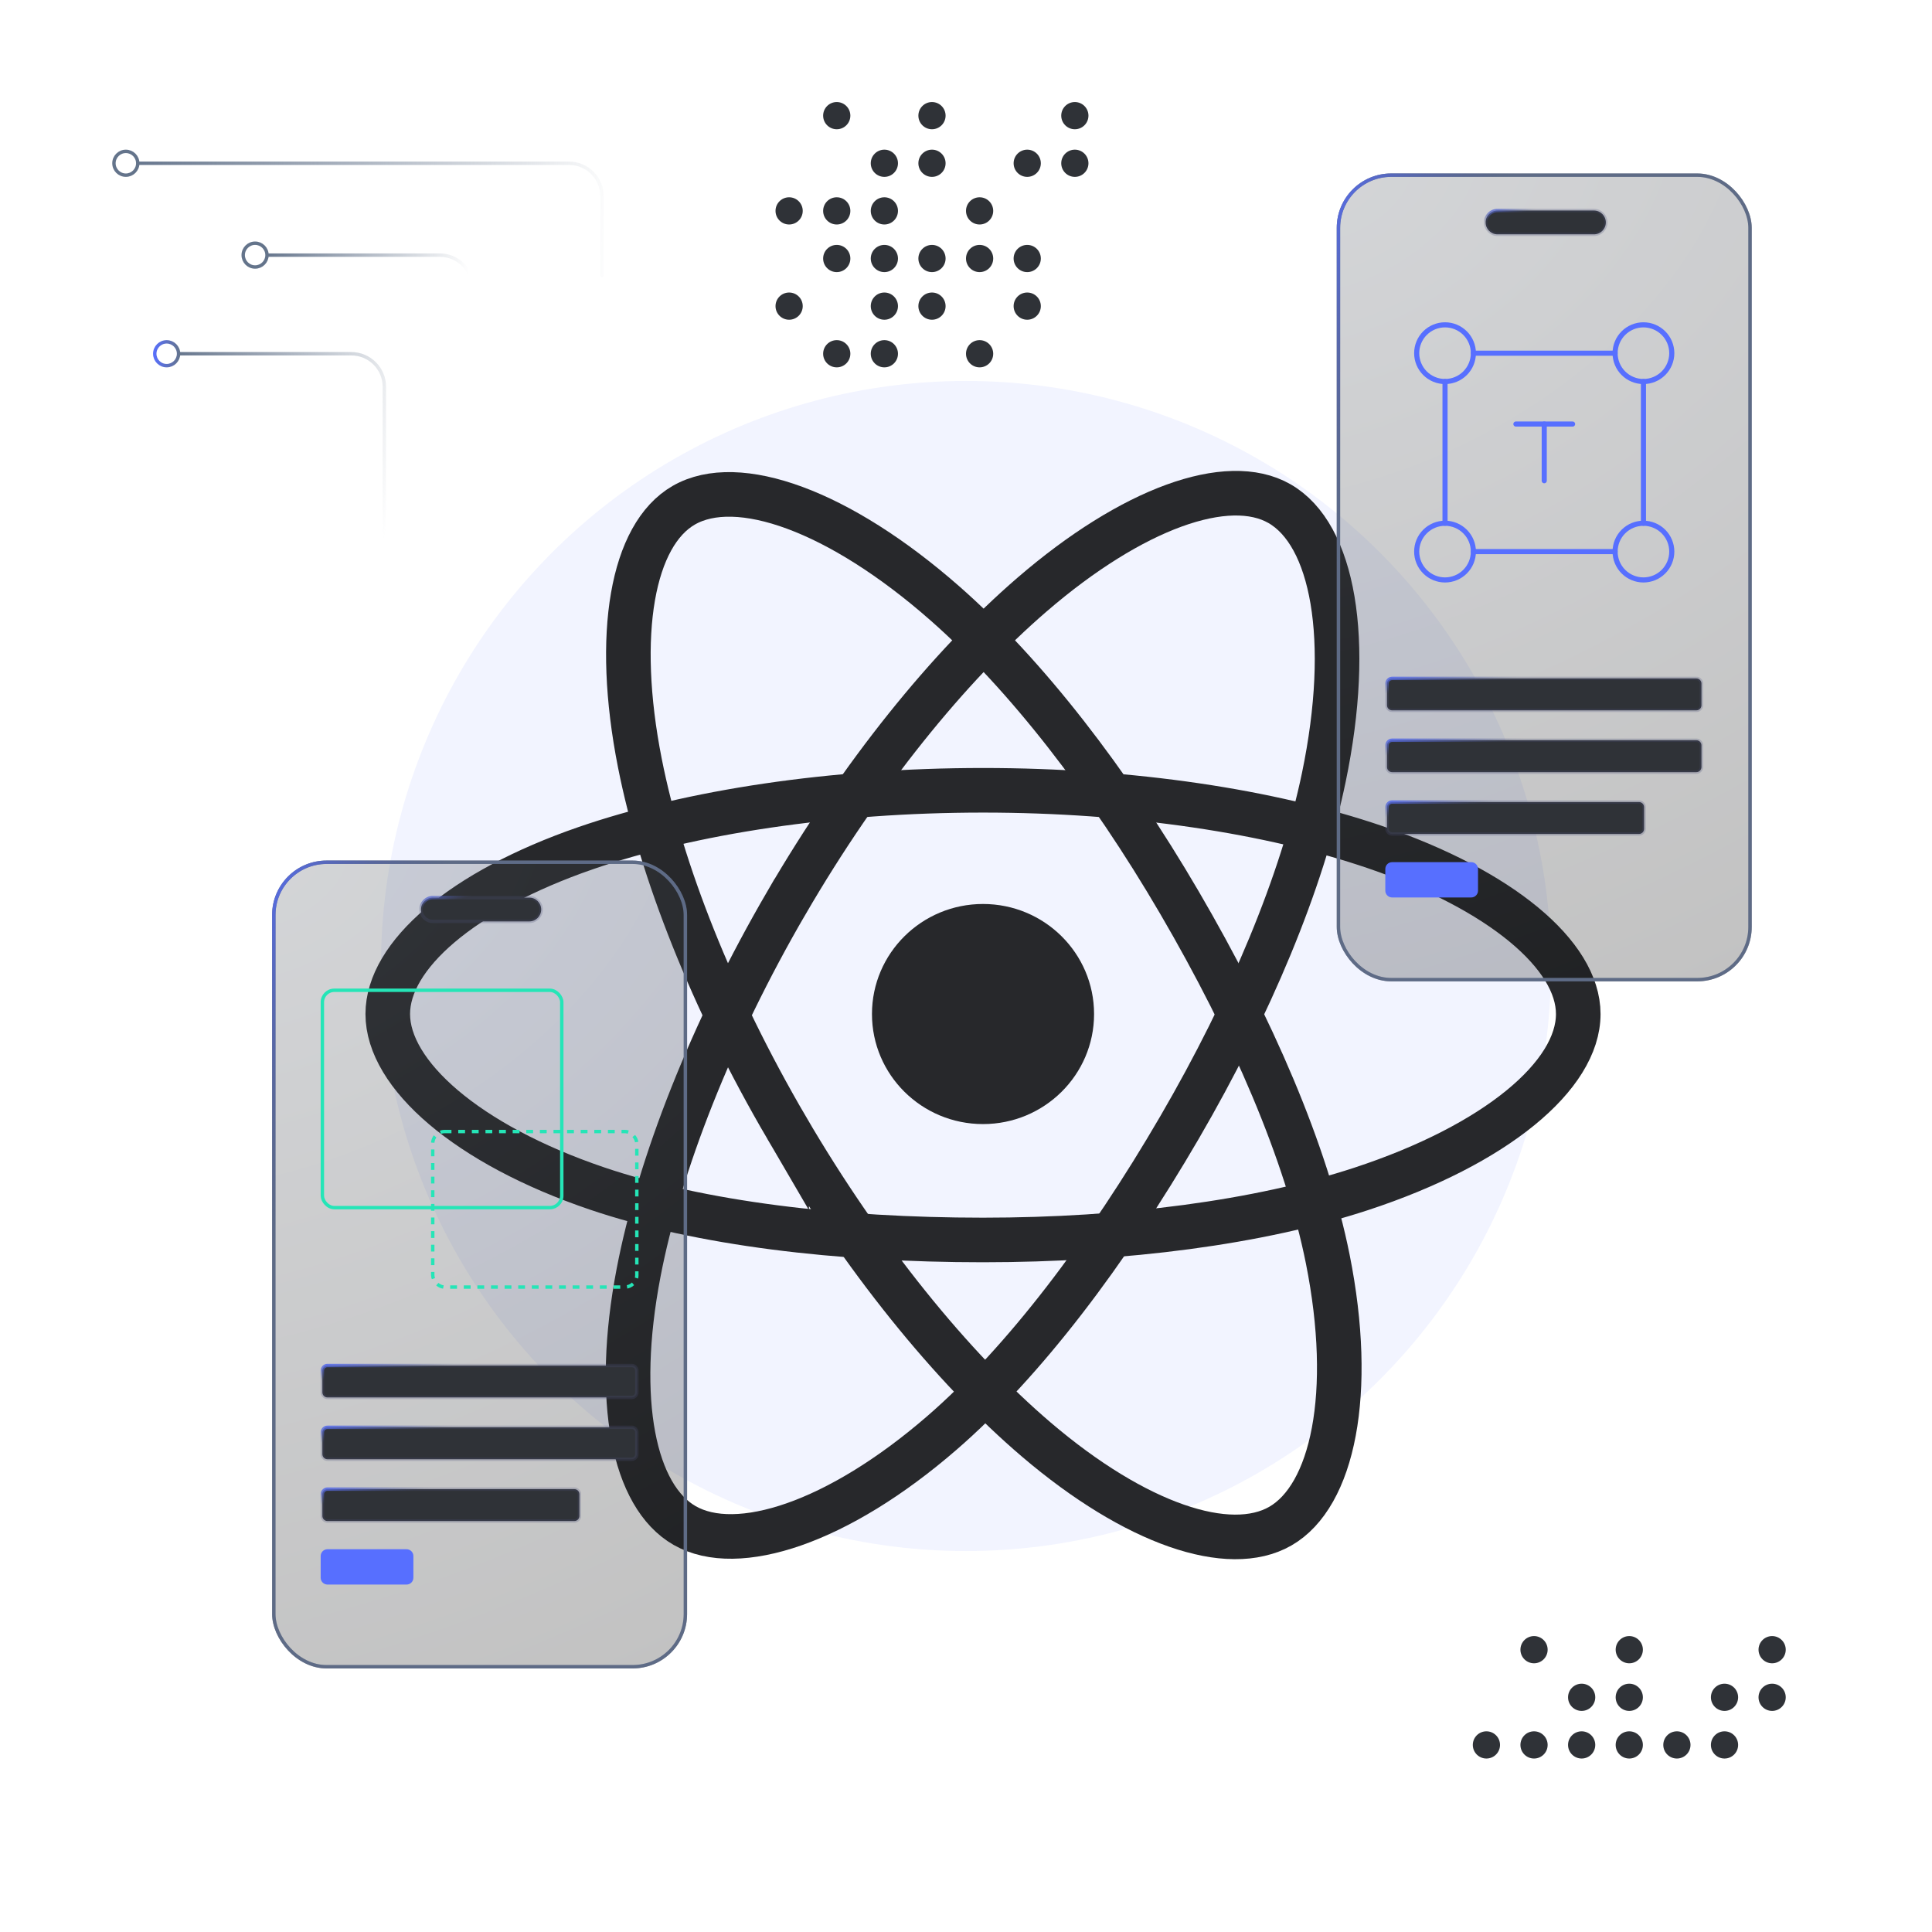
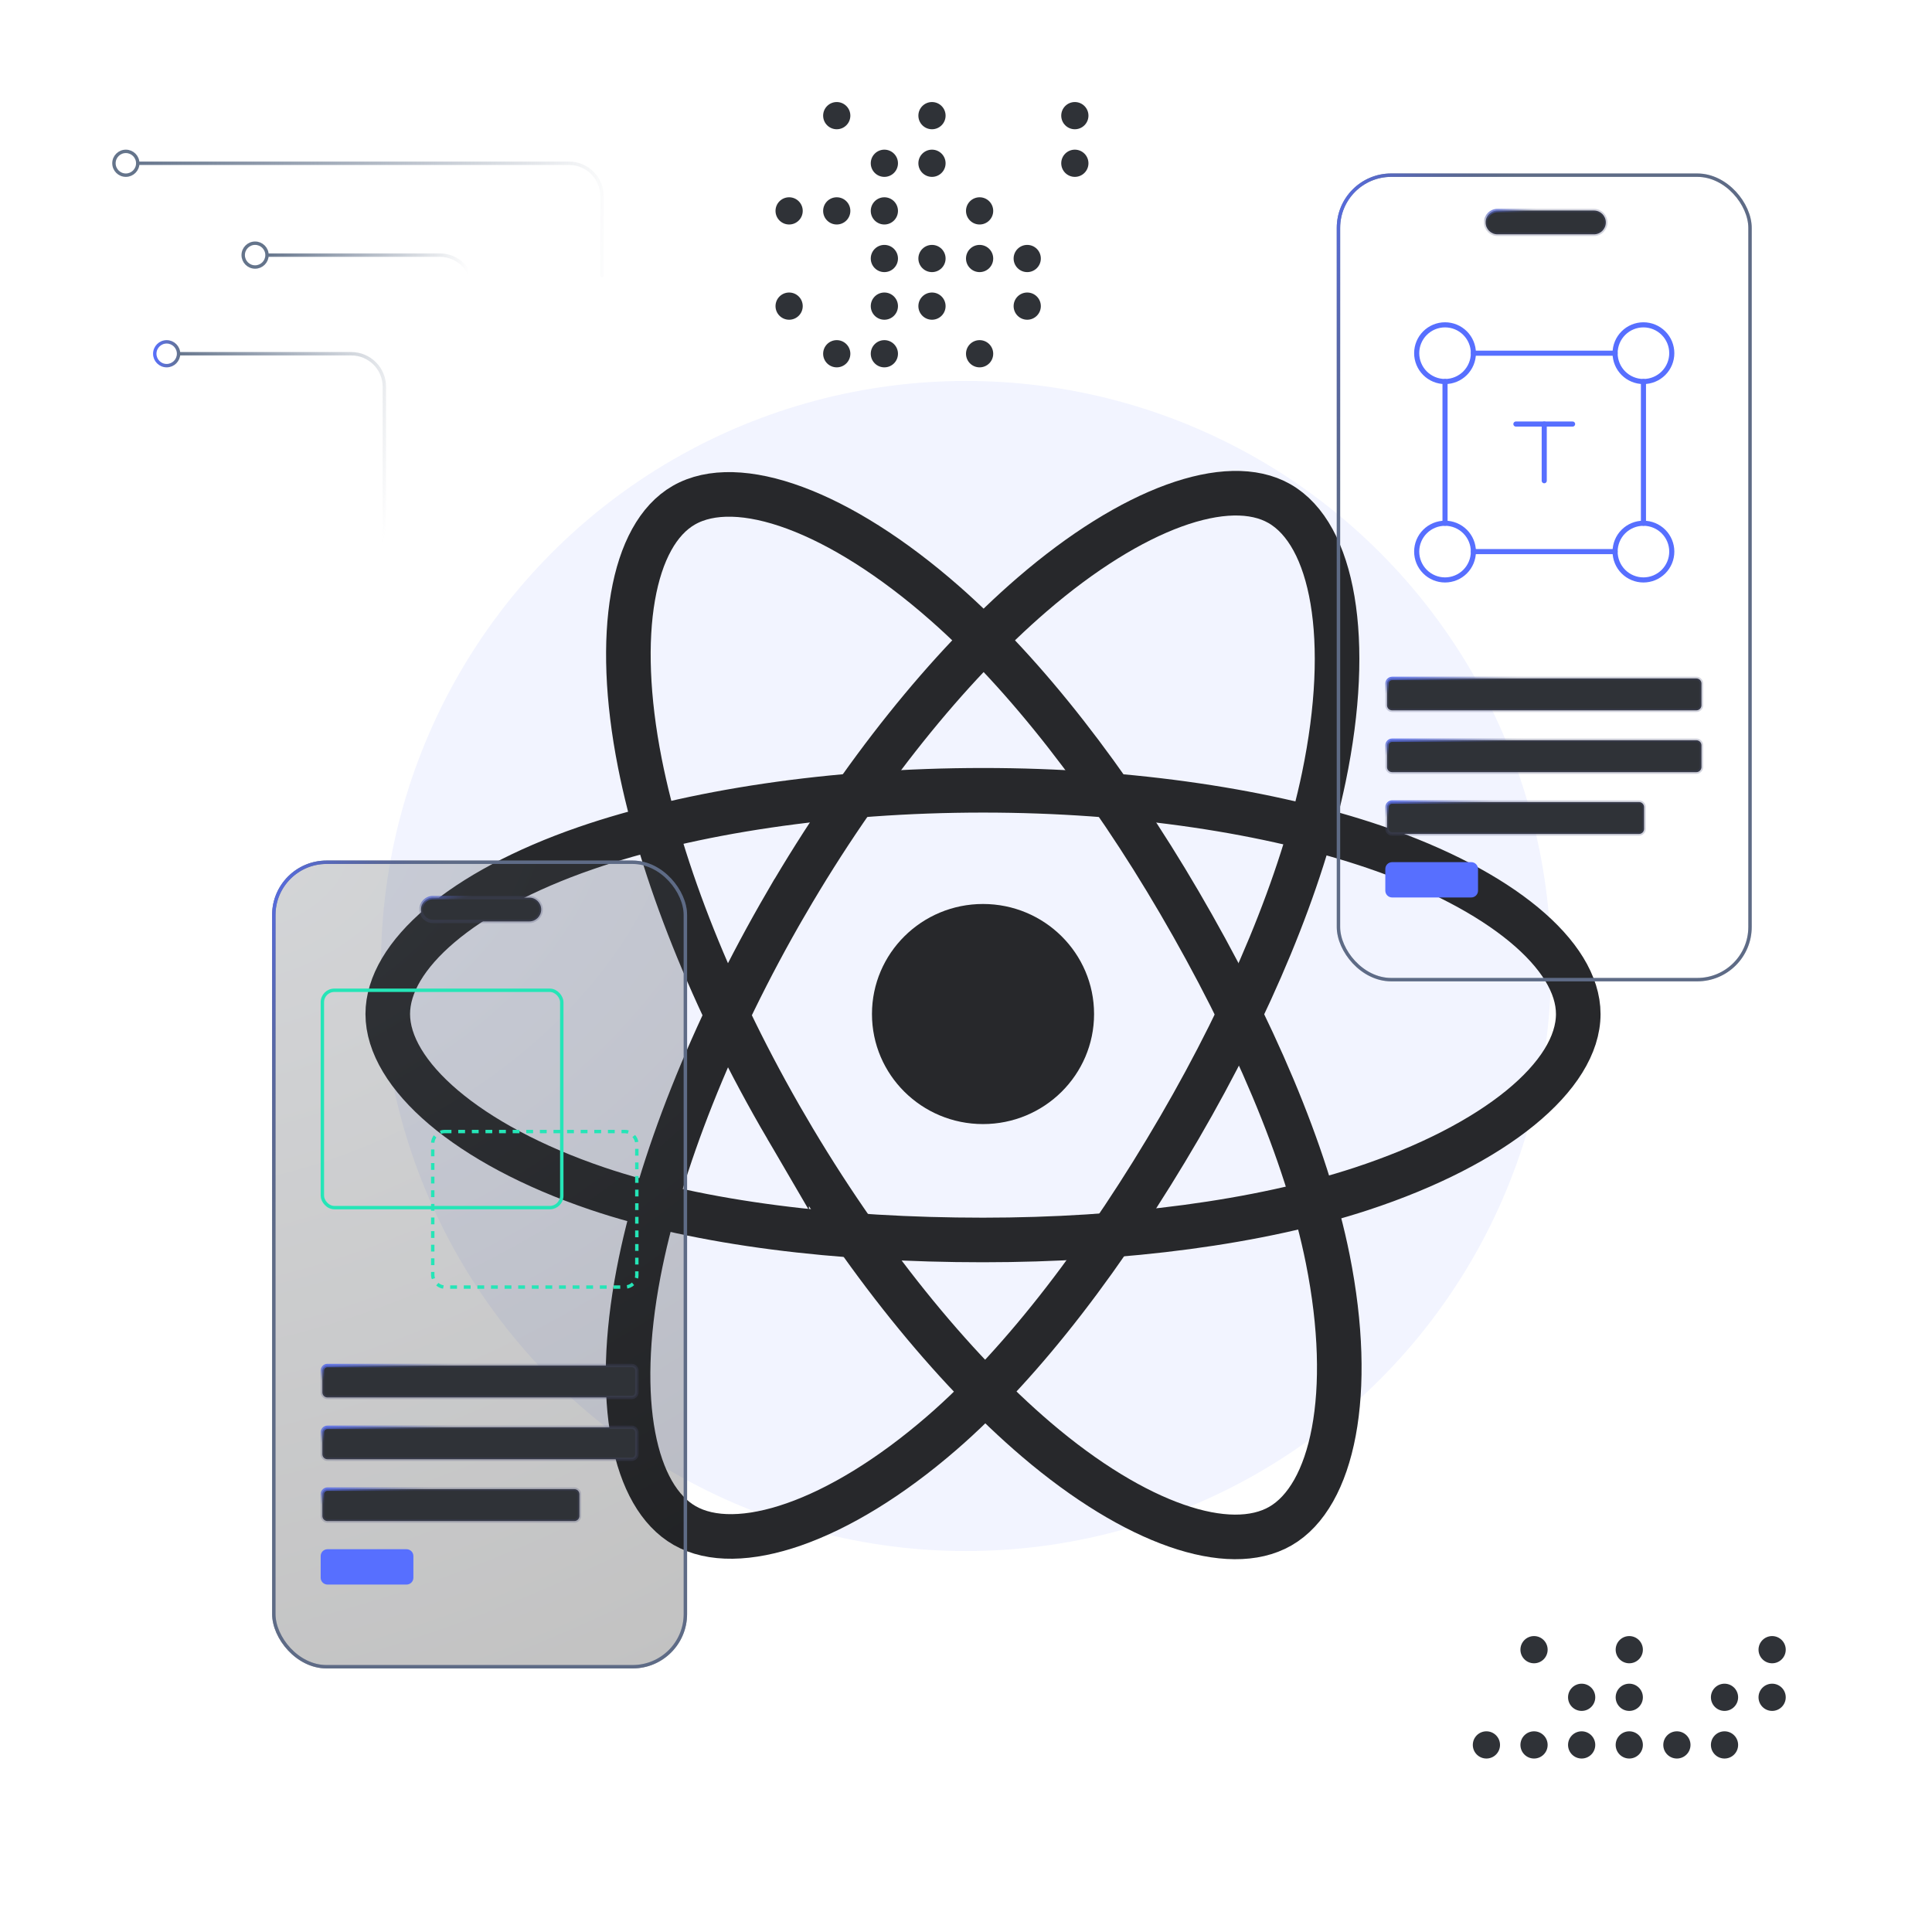
<svg xmlns="http://www.w3.org/2000/svg" width="568" height="568" viewBox="0 0 568 568" fill="none">
  <g clip-path="url(#clip0_72_230)">
    <g opacity="0.08" filter="url(#filter0_f_72_230)">
      <circle cx="284" cy="284" r="172" fill="#576FFF" />
    </g>
    <path d="M289.003 330.474C307.034 330.474 321.651 315.989 321.651 298.121C321.651 280.252 307.034 265.767 289.003 265.767C270.972 265.767 256.355 280.252 256.355 298.121C256.355 315.989 270.972 330.474 289.003 330.474Z" fill="#27282B" />
    <path fill-rule="evenodd" clip-rule="evenodd" d="M289.003 232.34C332.837 232.34 373.558 238.573 404.262 249.048C441.255 261.668 464 280.798 464 298.121C464 316.172 439.895 336.495 400.169 349.538C370.135 359.398 330.613 364.546 289.003 364.546C246.341 364.546 205.943 359.714 175.571 349.429C137.145 336.414 114 315.828 114 298.121C114 280.939 135.717 261.957 172.19 249.355C203.008 238.708 244.734 232.34 288.997 232.34H289.003Z" stroke="#27282B" stroke-width="13.109" />
    <path fill-rule="evenodd" clip-rule="evenodd" d="M231.215 265.42C253.114 227.791 278.905 195.948 303.401 174.823C332.914 149.371 361 139.403 376.142 148.056C391.922 157.074 397.645 187.921 389.201 228.538C382.823 259.247 367.573 295.745 346.785 331.466C325.472 368.089 301.068 400.355 276.906 421.283C246.332 447.768 216.773 457.353 201.294 448.507C186.274 439.929 180.53 411.799 187.736 374.192C193.824 342.417 209.102 303.417 231.208 265.419L231.215 265.42Z" stroke="#27282B" stroke-width="13.109" />
    <path fill-rule="evenodd" clip-rule="evenodd" d="M231.272 331.562C209.312 293.975 194.36 255.922 188.119 224.342C180.606 186.293 185.918 157.201 201.046 148.523C216.811 139.479 246.637 149.97 277.93 177.505C301.59 198.323 325.885 229.638 346.733 265.324C368.107 301.912 384.127 338.979 390.359 370.175C398.245 409.652 391.862 439.815 376.398 448.686C361.393 457.294 333.934 448.18 304.655 423.212C279.917 402.117 253.45 369.522 231.272 331.561V331.562Z" stroke="#27282B" stroke-width="13.109" />
    <g filter="url(#filter1_b_72_230)">
      <rect x="80" y="253" width="122" height="237.511" rx="16" fill="url(#paint0_radial_72_230)" fill-opacity="0.25" />
      <rect x="80.5" y="253.5" width="121" height="236.511" rx="15.5" stroke="#64748B" />
    </g>
    <g filter="url(#filter2_b_72_230)">
      <rect x="80.5" y="253.5" width="121" height="236.511" rx="15.5" stroke="url(#paint1_linear_72_230)" />
    </g>
    <path d="M123.766 267.395C123.766 265.462 125.332 263.896 127.264 263.896H155.608C157.54 263.896 159.106 265.462 159.106 267.395C159.106 269.327 157.54 270.893 155.608 270.893H127.264C125.332 270.893 123.766 269.327 123.766 267.395Z" fill="#2F3237" stroke="url(#paint2_linear_72_230)" />
    <path d="M94.777 421.128C94.777 420.299 95.449 419.628 96.277 419.628H185.724C186.553 419.628 187.224 420.299 187.224 421.128V427.511C187.224 428.339 186.553 429.011 185.724 429.011H96.277C95.449 429.011 94.777 428.339 94.777 427.511V421.128Z" fill="#2F3237" stroke="url(#paint3_linear_72_230)" />
    <path d="M94.777 402.957C94.777 402.129 95.449 401.457 96.277 401.457H185.724C186.553 401.457 187.224 402.129 187.224 402.957V409.34C187.224 410.169 186.553 410.84 185.724 410.84H96.277C95.449 410.84 94.777 410.169 94.777 409.34V402.957Z" fill="#2F3237" stroke="url(#paint4_linear_72_230)" />
    <path d="M94.777 439.298C94.777 438.469 95.449 437.798 96.277 437.798H168.852C169.68 437.798 170.352 438.469 170.352 439.298V445.681C170.352 446.509 169.68 447.181 168.852 447.181H96.277C95.449 447.181 94.777 446.509 94.777 445.681V439.298Z" fill="#2F3237" stroke="url(#paint5_linear_72_230)" />
    <path d="M94.277 457.468C94.277 456.364 95.173 455.468 96.277 455.468H119.533C120.637 455.468 121.533 456.364 121.533 457.468V463.851C121.533 464.956 120.637 465.851 119.533 465.851H96.277C95.173 465.851 94.277 464.956 94.277 463.851V457.468Z" fill="#576FFF" />
    <rect x="94.777" y="291.138" width="70.383" height="63.894" rx="3.5" stroke="#25E5B7" />
    <rect x="127.223" y="332.67" width="60" height="45.723" rx="3.5" stroke="#25E5B7" stroke-dasharray="2 2" />
    <g filter="url(#filter3_b_72_230)">
-       <rect x="393" y="51" width="122" height="237.511" rx="16" fill="url(#paint6_radial_72_230)" fill-opacity="0.25" />
      <rect x="393.5" y="51.5" width="121" height="236.511" rx="15.5" stroke="#64748B" />
    </g>
    <g filter="url(#filter4_b_72_230)">
      <rect x="393.5" y="51.5" width="121" height="236.511" rx="15.5" stroke="url(#paint7_linear_72_230)" />
    </g>
    <path d="M436.766 65.395C436.766 63.462 438.332 61.896 440.264 61.896H468.608C470.54 61.896 472.106 63.462 472.106 65.395C472.106 67.327 470.54 68.893 468.608 68.893H440.264C438.332 68.893 436.766 67.327 436.766 65.395Z" fill="#2F3237" stroke="url(#paint8_linear_72_230)" />
    <path d="M407.777 219.128C407.777 218.299 408.449 217.628 409.277 217.628H498.724C499.553 217.628 500.224 218.299 500.224 219.128V225.511C500.224 226.339 499.553 227.011 498.724 227.011H409.277C408.449 227.011 407.777 226.339 407.777 225.511V219.128Z" fill="#2F3237" stroke="url(#paint9_linear_72_230)" />
    <path d="M407.777 200.957C407.777 200.129 408.449 199.457 409.277 199.457H498.724C499.553 199.457 500.224 200.129 500.224 200.957V207.34C500.224 208.169 499.553 208.84 498.724 208.84H409.277C408.449 208.84 407.777 208.169 407.777 207.34V200.957Z" fill="#2F3237" stroke="url(#paint10_linear_72_230)" />
    <path d="M407.777 237.298C407.777 236.469 408.449 235.798 409.277 235.798H481.852C482.68 235.798 483.352 236.469 483.352 237.298V243.681C483.352 244.509 482.68 245.181 481.852 245.181H409.277C408.449 245.181 407.777 244.509 407.777 243.681V237.298Z" fill="#2F3237" stroke="url(#paint11_linear_72_230)" />
    <path d="M407.277 255.468C407.277 254.364 408.173 253.468 409.277 253.468H432.533C433.637 253.468 434.533 254.364 434.533 255.468V261.851C434.533 262.956 433.637 263.851 432.533 263.851H409.277C408.173 263.851 407.277 262.956 407.277 261.851V255.468Z" fill="#576FFF" />
    <g clip-path="url(#clip1_72_230)">
      <path d="M416.5 103.833C416.5 106.043 417.378 108.163 418.941 109.726C420.504 111.289 422.623 112.167 424.833 112.167C427.043 112.167 429.163 111.289 430.726 109.726C432.289 108.163 433.167 106.043 433.167 103.833C433.167 101.623 432.289 99.504 430.726 97.941C429.163 96.378 427.043 95.5 424.833 95.5C422.623 95.5 420.504 96.378 418.941 97.941C417.378 99.504 416.5 101.623 416.5 103.833Z" stroke="#576FFF" stroke-width="1.5" stroke-linecap="round" stroke-linejoin="round" />
      <path d="M474.832 103.833C474.832 106.043 475.71 108.163 477.273 109.726C478.836 111.289 480.955 112.167 483.165 112.167C485.376 112.167 487.495 111.289 489.058 109.726C490.621 108.163 491.499 106.043 491.499 103.833C491.499 101.623 490.621 99.504 489.058 97.941C487.495 96.378 485.376 95.5 483.165 95.5C480.955 95.5 478.836 96.378 477.273 97.941C475.71 99.504 474.832 101.623 474.832 103.833Z" stroke="#576FFF" stroke-width="1.5" stroke-linecap="round" stroke-linejoin="round" />
      <path d="M416.5 162.167C416.5 164.377 417.378 166.496 418.941 168.059C420.504 169.622 422.623 170.5 424.833 170.5C427.043 170.5 429.163 169.622 430.726 168.059C432.289 166.496 433.167 164.377 433.167 162.167C433.167 159.957 432.289 157.837 430.726 156.274C429.163 154.711 427.043 153.833 424.833 153.833C422.623 153.833 420.504 154.711 418.941 156.274C417.378 157.837 416.5 159.957 416.5 162.167Z" stroke="#576FFF" stroke-width="1.5" stroke-linecap="round" stroke-linejoin="round" />
      <path d="M474.832 162.167C474.832 164.377 475.71 166.496 477.273 168.059C478.836 169.622 480.955 170.5 483.165 170.5C485.376 170.5 487.495 169.622 489.058 168.059C490.621 166.496 491.499 164.377 491.499 162.167C491.499 159.957 490.621 157.837 489.058 156.274C487.495 154.711 485.376 153.833 483.165 153.833C480.955 153.833 478.836 154.711 477.273 156.274C475.71 157.837 474.832 159.957 474.832 162.167Z" stroke="#576FFF" stroke-width="1.5" stroke-linecap="round" stroke-linejoin="round" />
      <path d="M424.832 112.167V153.833" stroke="#576FFF" stroke-width="1.5" stroke-linecap="round" stroke-linejoin="round" />
      <path d="M433.168 103.833H474.835" stroke="#576FFF" stroke-width="1.5" stroke-linecap="round" stroke-linejoin="round" />
      <path d="M433.168 162.167H474.835" stroke="#576FFF" stroke-width="1.5" stroke-linecap="round" stroke-linejoin="round" />
      <path d="M483.168 112.167V153.833" stroke="#576FFF" stroke-width="1.5" stroke-linecap="round" stroke-linejoin="round" />
      <path d="M445.668 124.667H462.335" stroke="#576FFF" stroke-width="1.5" stroke-linecap="round" stroke-linejoin="round" />
      <path d="M454 141.333V124.667" stroke="#576FFF" stroke-width="1.5" stroke-linecap="round" stroke-linejoin="round" />
    </g>
    <circle cx="451" cy="485" r="4" fill="#2F3237" />
    <circle cx="479" cy="485" r="4" fill="#2F3237" />
    <circle cx="521" cy="485" r="4" fill="#2F3237" />
    <circle cx="437" cy="513" r="4" fill="#2F3237" />
    <circle cx="451" cy="513" r="4" fill="#2F3237" />
    <circle cx="465" cy="499" r="4" fill="#2F3237" />
    <circle cx="465" cy="513" r="4" fill="#2F3237" />
    <circle cx="479" cy="499" r="4" fill="#2F3237" />
    <circle cx="479" cy="513" r="4" fill="#2F3237" />
    <circle cx="493" cy="513" r="4" fill="#2F3237" />
    <circle cx="507" cy="499" r="4" fill="#2F3237" />
    <circle cx="507" cy="513" r="4" fill="#2F3237" />
    <circle cx="521" cy="499" r="4" fill="#2F3237" />
    <path d="M139 108L139 84.71C139 79.347 134.653 75 129.29 75L79 75" stroke="url(#paint12_linear_72_230)" stroke-linecap="round" />
    <circle cx="4" cy="4" r="3.5" transform="matrix(-4.37114e-08 1 1 4.37114e-08 71 71)" stroke="#64748B" />
    <path d="M113 170L113 113.71C113 108.347 108.653 104 103.29 104L53 104" stroke="url(#paint13_linear_72_230)" stroke-linecap="round" />
    <circle cx="4" cy="4" r="3.5" transform="matrix(1.39071e-07 1 1 -1.39071e-07 45 100)" stroke="url(#paint14_linear_72_230)" />
    <path d="M177 81L177 57.71C177 52.347 172.653 48 167.29 48L41 48" stroke="url(#paint15_linear_72_230)" stroke-linecap="round" />
    <circle cx="4" cy="4" r="3.5" transform="matrix(-4.37114e-08 1 1 4.37114e-08 33 44)" stroke="#64748B" />
    <circle cx="246" cy="34" r="4" fill="#2F3237" />
    <circle cx="274" cy="34" r="4" fill="#2F3237" />
    <circle cx="316" cy="34" r="4" fill="#2F3237" />
    <circle cx="232" cy="62" r="4" fill="#2F3237" />
    <circle cx="246" cy="62" r="4" fill="#2F3237" />
    <circle cx="232" cy="90" r="4" fill="#2F3237" />
    <circle cx="260" cy="62" r="4" fill="#2F3237" />
-     <circle cx="246" cy="76" r="4" fill="#2F3237" />
    <circle cx="246" cy="104" r="4" fill="#2F3237" />
    <circle cx="288" cy="62" r="4" fill="#2F3237" />
    <circle cx="260" cy="48" r="4" fill="#2F3237" />
    <circle cx="260" cy="76" r="4" fill="#2F3237" />
    <circle cx="260" cy="90" r="4" fill="#2F3237" />
    <circle cx="260" cy="104" r="4" fill="#2F3237" />
    <circle cx="274" cy="48" r="4" fill="#2F3237" />
    <circle cx="274" cy="76" r="4" fill="#2F3237" />
    <circle cx="274" cy="90" r="4" fill="#2F3237" />
    <circle cx="288" cy="76" r="4" fill="#2F3237" />
    <circle cx="288" cy="104" r="4" fill="#2F3237" />
-     <circle cx="302" cy="48" r="4" fill="#2F3237" />
    <circle cx="302" cy="76" r="4" fill="#2F3237" />
    <circle cx="302" cy="90" r="4" fill="#2F3237" />
    <circle cx="316" cy="48" r="4" fill="#2F3237" />
  </g>
  <defs>
    <filter id="filter0_f_72_230" x="-48" y="-48" width="664" height="664" filterUnits="userSpaceOnUse" color-interpolation-filters="sRGB">
      <feFlood flood-opacity="0" result="BackgroundImageFix" />
      <feBlend mode="normal" in="SourceGraphic" in2="BackgroundImageFix" result="shape" />
      <feGaussianBlur stdDeviation="80" result="effect1_foregroundBlur_72_230" />
    </filter>
    <filter id="filter1_b_72_230" x="70" y="243" width="142" height="257.511" filterUnits="userSpaceOnUse" color-interpolation-filters="sRGB">
      <feFlood flood-opacity="0" result="BackgroundImageFix" />
      <feGaussianBlur in="BackgroundImageFix" stdDeviation="5" />
      <feComposite in2="SourceAlpha" operator="in" result="effect1_backgroundBlur_72_230" />
      <feBlend mode="normal" in="SourceGraphic" in2="effect1_backgroundBlur_72_230" result="shape" />
    </filter>
    <filter id="filter2_b_72_230" x="70" y="243" width="142" height="257.511" filterUnits="userSpaceOnUse" color-interpolation-filters="sRGB">
      <feFlood flood-opacity="0" result="BackgroundImageFix" />
      <feGaussianBlur in="BackgroundImageFix" stdDeviation="5" />
      <feComposite in2="SourceAlpha" operator="in" result="effect1_backgroundBlur_72_230" />
      <feBlend mode="normal" in="SourceGraphic" in2="effect1_backgroundBlur_72_230" result="shape" />
    </filter>
    <filter id="filter3_b_72_230" x="383" y="41" width="142" height="257.511" filterUnits="userSpaceOnUse" color-interpolation-filters="sRGB">
      <feFlood flood-opacity="0" result="BackgroundImageFix" />
      <feGaussianBlur in="BackgroundImageFix" stdDeviation="5" />
      <feComposite in2="SourceAlpha" operator="in" result="effect1_backgroundBlur_72_230" />
      <feBlend mode="normal" in="SourceGraphic" in2="effect1_backgroundBlur_72_230" result="shape" />
    </filter>
    <filter id="filter4_b_72_230" x="383" y="41" width="142" height="257.511" filterUnits="userSpaceOnUse" color-interpolation-filters="sRGB">
      <feFlood flood-opacity="0" result="BackgroundImageFix" />
      <feGaussianBlur in="BackgroundImageFix" stdDeviation="5" />
      <feComposite in2="SourceAlpha" operator="in" result="effect1_backgroundBlur_72_230" />
      <feBlend mode="normal" in="SourceGraphic" in2="effect1_backgroundBlur_72_230" result="shape" />
    </filter>
    <radialGradient id="paint0_radial_72_230" cx="0" cy="0" r="1" gradientUnits="userSpaceOnUse" gradientTransform="translate(80 253) rotate(62.812) scale(267.012 387.437)">
      <stop stop-color="#515761" />
      <stop offset="1" stop-color="#0B0B0B" />
    </radialGradient>
    <linearGradient id="paint1_linear_72_230" x1="77.584" y1="248.759" x2="124.884" y2="270.339" gradientUnits="userSpaceOnUse">
      <stop stop-color="#576FFF" />
      <stop offset="1" stop-color="#4A5176" stop-opacity="0.25" />
    </linearGradient>
    <linearGradient id="paint2_linear_72_230" x1="122.546" y1="263.253" x2="123.53" y2="267.227" gradientUnits="userSpaceOnUse">
      <stop stop-color="#576FFF" />
      <stop offset="1" stop-color="#4A5176" stop-opacity="0.25" />
    </linearGradient>
    <linearGradient id="paint3_linear_72_230" x1="92.427" y1="418.942" x2="93.101" y2="424.333" gradientUnits="userSpaceOnUse">
      <stop stop-color="#576FFF" />
      <stop offset="1" stop-color="#4A5176" stop-opacity="0.25" />
    </linearGradient>
    <linearGradient id="paint4_linear_72_230" x1="92.427" y1="400.772" x2="93.101" y2="406.163" gradientUnits="userSpaceOnUse">
      <stop stop-color="#576FFF" />
      <stop offset="1" stop-color="#4A5176" stop-opacity="0.25" />
    </linearGradient>
    <linearGradient id="paint5_linear_72_230" x1="92.761" y1="437.112" x2="93.578" y2="442.463" gradientUnits="userSpaceOnUse">
      <stop stop-color="#576FFF" />
      <stop offset="1" stop-color="#4A5176" stop-opacity="0.25" />
    </linearGradient>
    <radialGradient id="paint6_radial_72_230" cx="0" cy="0" r="1" gradientUnits="userSpaceOnUse" gradientTransform="translate(393 51) rotate(62.812) scale(267.012 387.437)">
      <stop stop-color="#515761" />
      <stop offset="1" stop-color="#0B0B0B" />
    </radialGradient>
    <linearGradient id="paint7_linear_72_230" x1="390.584" y1="46.759" x2="437.884" y2="68.339" gradientUnits="userSpaceOnUse">
      <stop stop-color="#576FFF" />
      <stop offset="1" stop-color="#4A5176" stop-opacity="0.25" />
    </linearGradient>
    <linearGradient id="paint8_linear_72_230" x1="435.546" y1="61.253" x2="436.53" y2="65.227" gradientUnits="userSpaceOnUse">
      <stop stop-color="#576FFF" />
      <stop offset="1" stop-color="#4A5176" stop-opacity="0.25" />
    </linearGradient>
    <linearGradient id="paint9_linear_72_230" x1="405.427" y1="216.942" x2="406.101" y2="222.333" gradientUnits="userSpaceOnUse">
      <stop stop-color="#576FFF" />
      <stop offset="1" stop-color="#4A5176" stop-opacity="0.25" />
    </linearGradient>
    <linearGradient id="paint10_linear_72_230" x1="405.427" y1="198.772" x2="406.101" y2="204.163" gradientUnits="userSpaceOnUse">
      <stop stop-color="#576FFF" />
      <stop offset="1" stop-color="#4A5176" stop-opacity="0.25" />
    </linearGradient>
    <linearGradient id="paint11_linear_72_230" x1="405.761" y1="235.112" x2="406.578" y2="240.463" gradientUnits="userSpaceOnUse">
      <stop stop-color="#576FFF" />
      <stop offset="1" stop-color="#4A5176" stop-opacity="0.25" />
    </linearGradient>
    <linearGradient id="paint12_linear_72_230" x1="77.5" y1="74" x2="137.886" y2="75.144" gradientUnits="userSpaceOnUse">
      <stop stop-color="#64748B" />
      <stop offset="1" stop-color="#64748B" stop-opacity="0" />
    </linearGradient>
    <linearGradient id="paint13_linear_72_230" x1="51.5" y1="103" x2="121.673" y2="118.344" gradientUnits="userSpaceOnUse">
      <stop stop-color="#64748B" />
      <stop offset="1" stop-color="#64748B" stop-opacity="0" />
    </linearGradient>
    <linearGradient id="paint14_linear_72_230" x1="4" y1="0" x2="4" y2="8" gradientUnits="userSpaceOnUse">
      <stop stop-color="#576FFF" />
      <stop offset="1" stop-color="#64748B" />
    </linearGradient>
    <linearGradient id="paint15_linear_72_230" x1="37.6" y1="47" x2="181.477" y2="55.542" gradientUnits="userSpaceOnUse">
      <stop stop-color="#64748B" />
      <stop offset="1" stop-color="#64748B" stop-opacity="0" />
    </linearGradient>
    <clipPath id="clip0_72_230">
      <rect width="568" height="568" fill="white" />
    </clipPath>
    <clipPath id="clip1_72_230">
      <rect width="100" height="100" fill="white" transform="translate(404 83)" />
    </clipPath>
  </defs>
</svg>